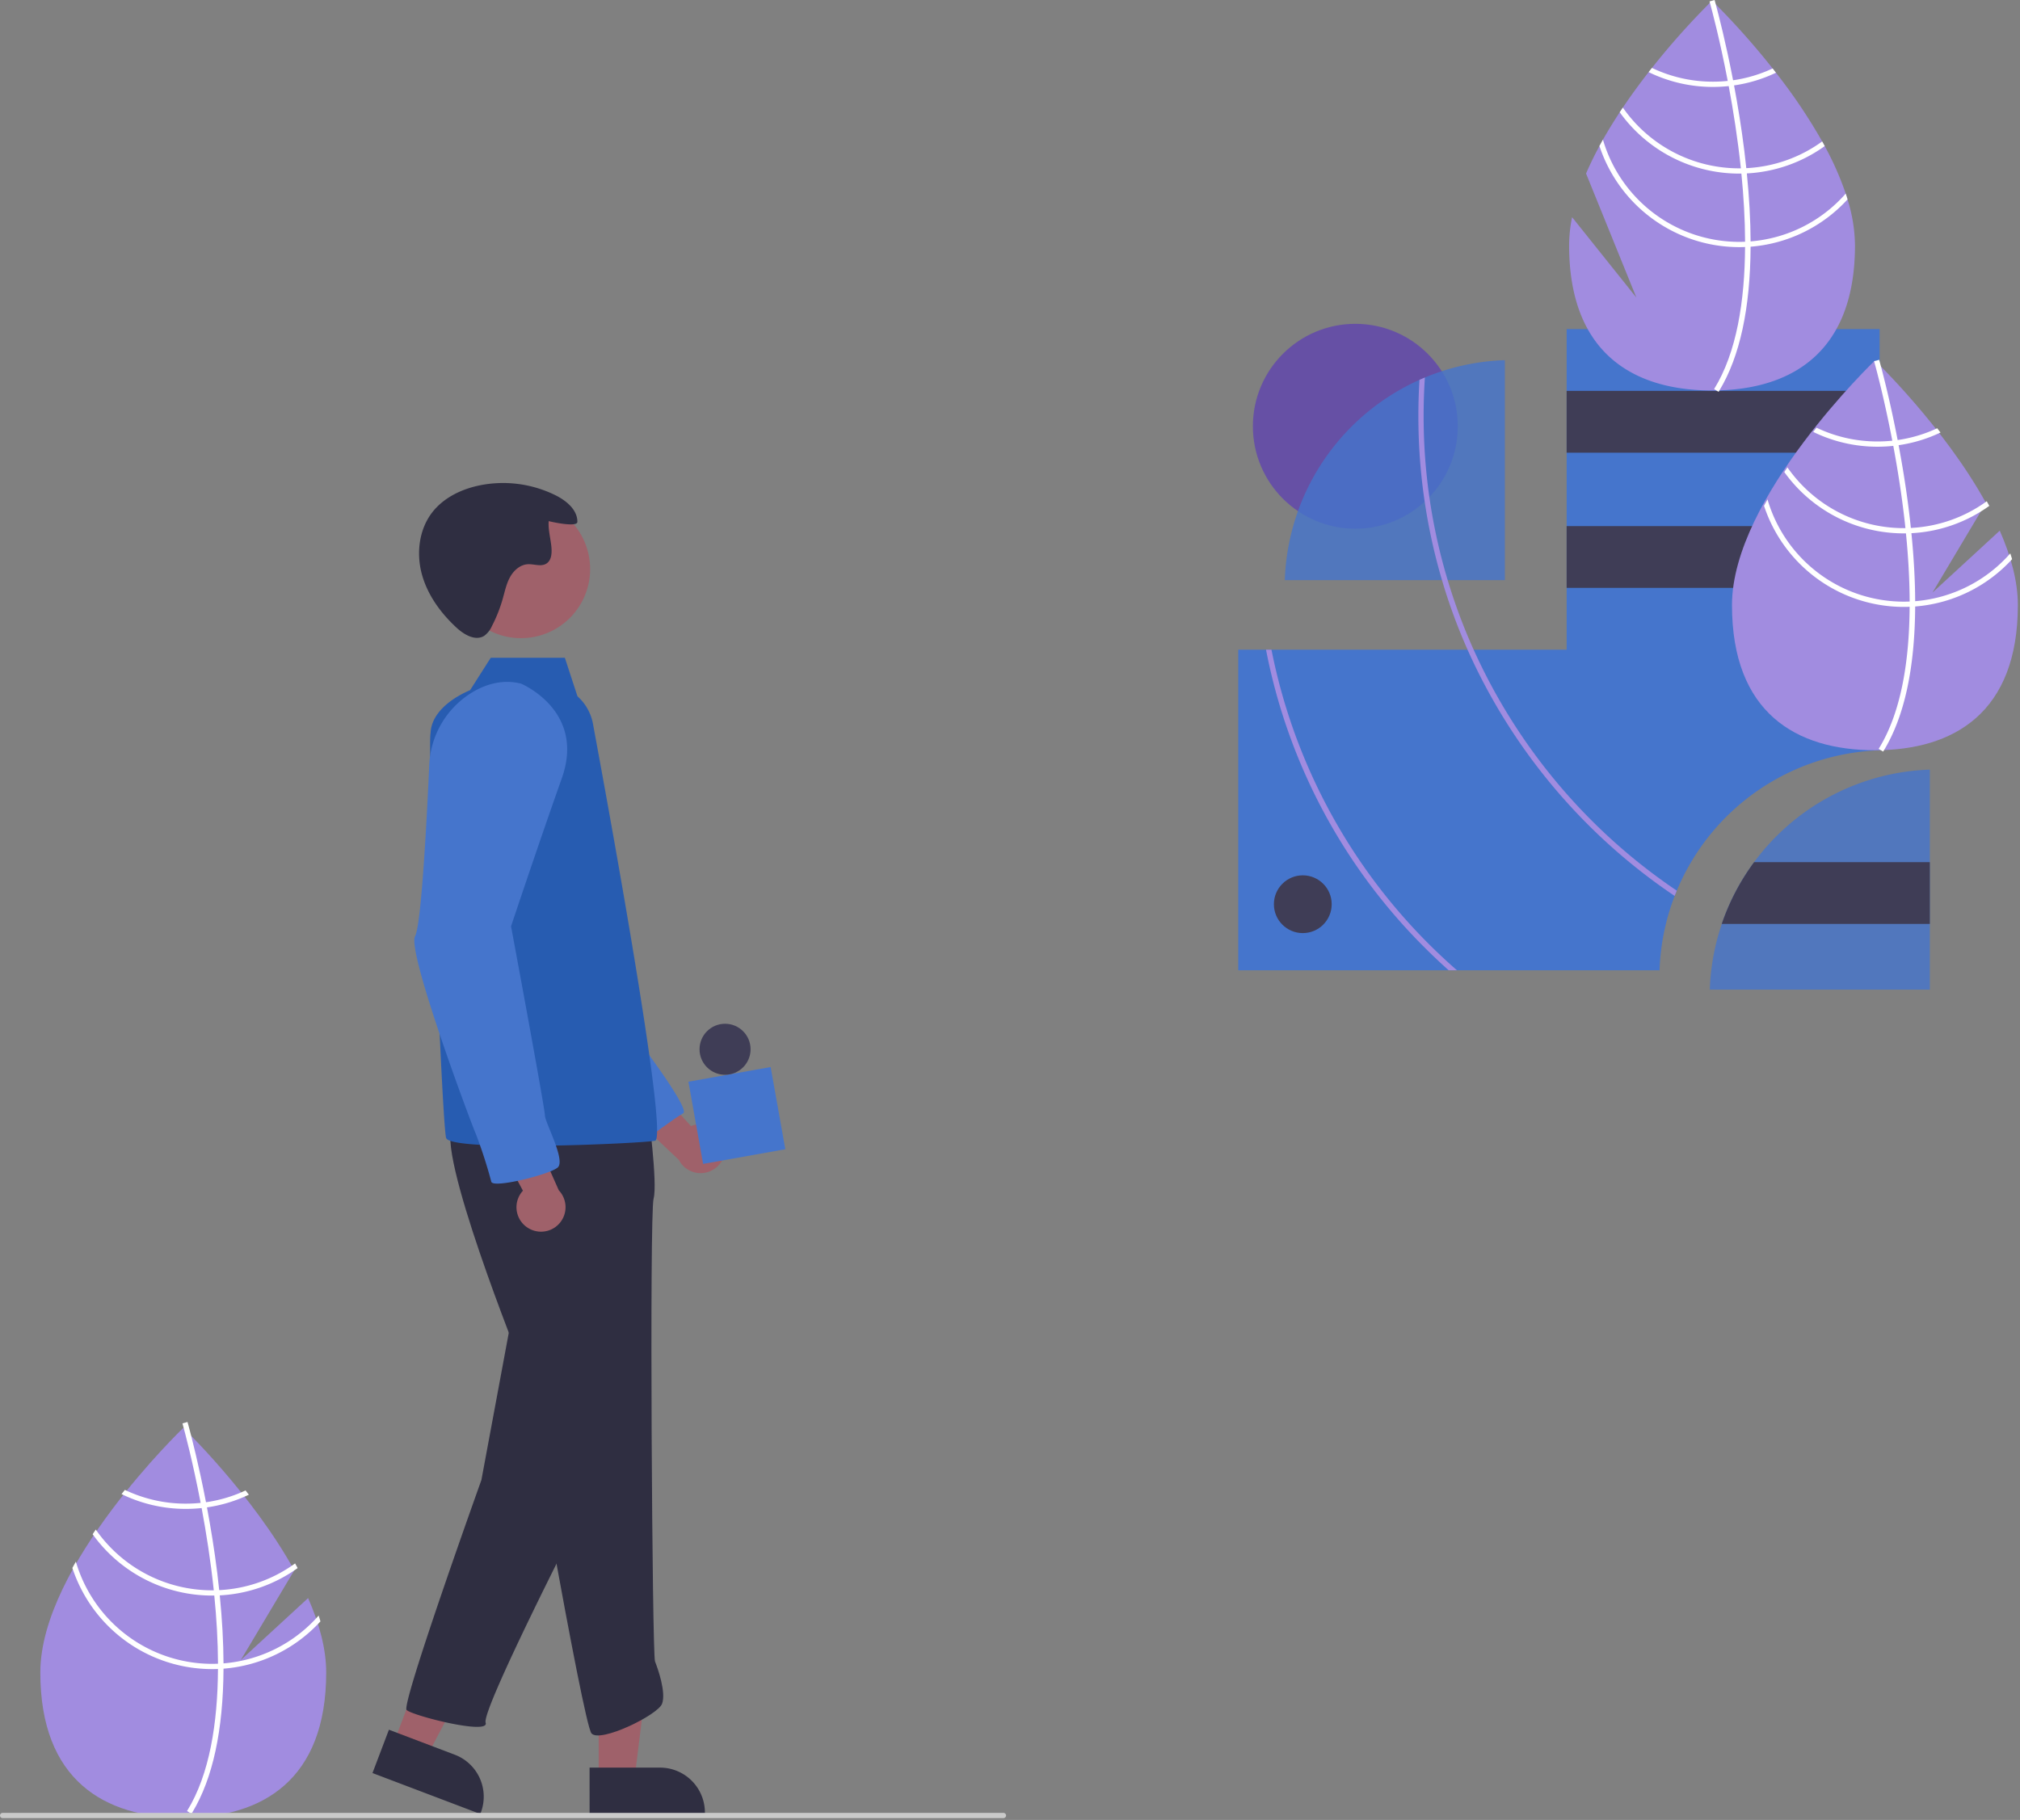
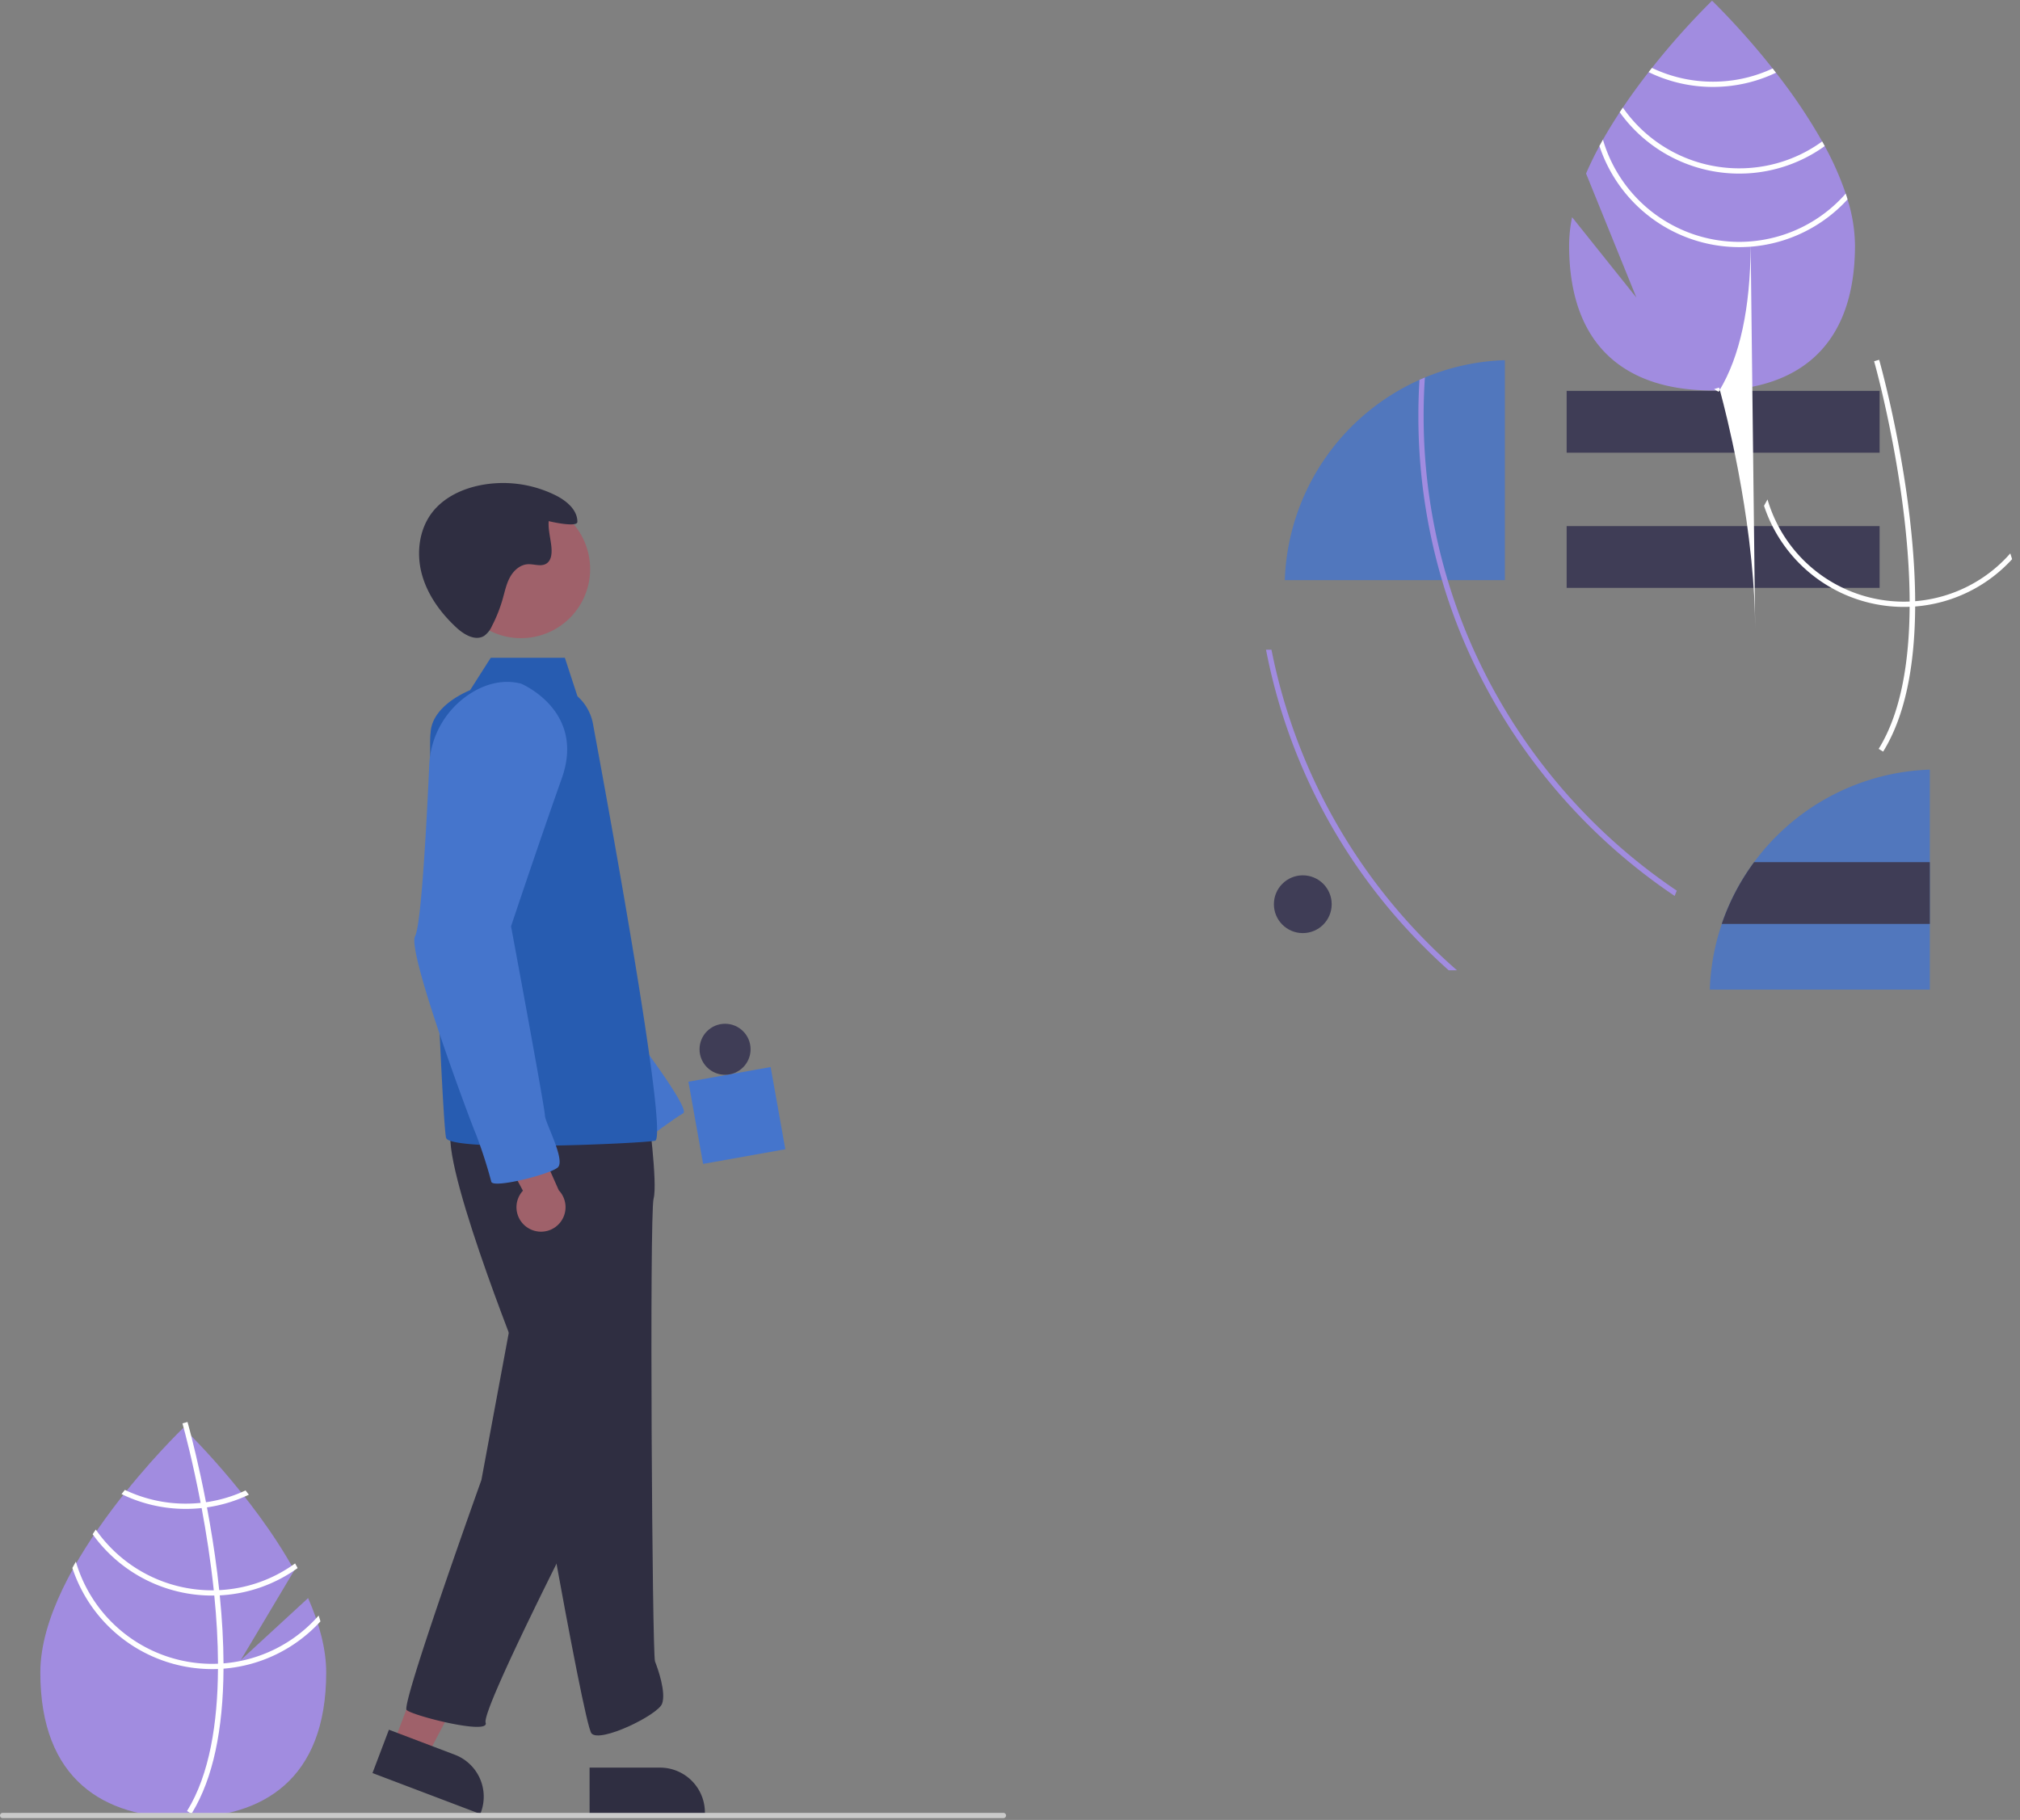
<svg xmlns="http://www.w3.org/2000/svg" width="769" height="693" fill="none" viewBox="0 0 769 693">
  <rect x="0" y="0" width="769" height="693" fill="#808080" stroke="none" />
  <g clip-path="url(#a)">
    <path fill="#A18CE0" d="m117.292 608.524-25.614 23.58 20.356-34.154c-16.037-29.083-42.266-54.217-42.266-54.217s-54.415 52.134-54.415 93.115c0 40.981 24.363 55.29 54.415 55.29s54.415-14.309 54.415-55.29c0-9.121-2.7-18.795-6.891-28.324Z" />
    <path fill="#fff" d="M85.091 633.381v2.02c-.12 23.48-4.08 41.8-11.85 54.7-.11.19-.23.37-.34.56l-.87-.53-.83-.52c8.62-13.93 11.67-33.62 11.78-54.1.01-.66.02-1.33.01-2-.03-8.67-.56-17.44-1.41-25.96-.06-.66-.13-1.33-.2-2-1.18-11.24-2.88-21.98-4.62-31.31-.12-.66-.25-1.32-.38-1.97-3.01-15.78-6.08-27.21-6.78-29.74-.08-.31-.13-.48-.14-.52l.95-.27.01-.01.96-.27c.01.04.18.61.46 1.67 1.07 3.96 3.85 14.71 6.58 28.89.12.64.25 1.3.37 1.96 1.42 7.57 2.81 16.03 3.91 24.91.28 2.23.53 4.43.75 6.6.08.67.15 1.34.21 2 .92 9.21 1.397 17.84 1.43 25.89Z" />
    <path fill="#fff" d="M78.421 572.021c-.67.09-1.35.18-2.04.25a55.334 55.334 0 0 1-5.64.29 53.673 53.673 0 0 1-23.2-5.24c-.42.53-.84 1.06-1.27 1.6a55.645 55.645 0 0 0 24.47 5.64c2.011-.001 4.02-.108 6.02-.32.68-.07 1.36-.16 2.03-.26a55.18 55.18 0 0 0 15.95-4.83c-.43-.55-.85-1.09-1.26-1.62a53.486 53.486 0 0 1-15.06 4.49ZM83.451 605.491c-.69.04-1.38.06-2.07.06-.21.01-.43.01-.64.01a53.956 53.956 0 0 1-44.28-23.13c-.4.59-.8 1.18-1.19 1.78a55.957 55.957 0 0 0 45.47 23.35c.28 0 .56 0 .84-.01.7-.01 1.39-.03 2.08-.06a55.658 55.658 0 0 0 29.65-10.4c-.32-.59-.64-1.18-.97-1.77a53.578 53.578 0 0 1-28.89 10.17Z" />
    <path fill="#fff" d="M85.091 633.381a56.297 56.297 0 0 1-4.35.18 54.098 54.098 0 0 1-51.86-38.92c-.45.81-.9 1.61-1.33 2.42a56.074 56.074 0 0 0 53.19 38.5c.75 0 1.5-.01 2.24-.05.71-.02 1.41-.06 2.11-.11a55.917 55.917 0 0 0 36.901-18.01c-.21-.74-.451-1.47-.691-2.21a53.923 53.923 0 0 1-36.21 18.2Z" />
-     <path fill="#6650A5" d="M515.964 201.308c21.539 0 39-17.461 39-39s-17.461-39-39-39-39 17.461-39 39 17.461 39 39 39Z" />
-     <path fill="#4575CC" d="M715.554 125.308v160.4a86.78 86.78 0 0 0-77.21 53.44c-.28.67-.55 1.34-.81 2.01a86.436 86.436 0 0 0-5.75 28.31H471.395v-122.08h125.019v-122.08h119.14Z" />
    <path fill="#4575CC" fill-opacity=".8" d="M734.673 293.056v83.764h-83.764a86.743 86.743 0 0 1 83.764-83.764ZM572.884 137.147v83.76h-83.77a86.753 86.753 0 0 1 51.27-76.26c.68-.31 1.37-.61 2.06-.9a86.427 86.427 0 0 1 30.44-6.6Z" />
    <path fill="#3F3D56" d="M715.552 148.841H596.415v23.533h119.137v-23.533ZM715.552 200.32H596.415v23.534h119.137V200.32ZM734.673 328.283v23.533h-79.219a86.547 86.547 0 0 1 12.326-23.533h66.893Z" />
    <path fill="#A18CE0" d="M484.044 247.388h-2.08a218.363 218.363 0 0 0 60.44 113.48c2.96 2.96 5.994 5.826 9.1 8.6h3.161a218.04 218.04 0 0 1-70.621-122.08ZM561.004 247.388a216.666 216.666 0 0 1-19.04-89.08c0-4.89.16-9.744.48-14.56-.689.29-1.379.59-2.06.9-.279 4.53-.419 9.083-.419 13.66a220.573 220.573 0 0 0 8.99 62.6 213.818 213.818 0 0 0 9.73 26.48 222.198 222.198 0 0 0 78.849 93.77c.261-.67.531-1.34.81-2.01a219.361 219.361 0 0 1-77.34-91.76Z" />
    <path fill="#3F3D56" d="M495.964 355.308c6.075 0 11-4.925 11-11 0-6.076-4.925-11-11-11s-11 4.924-11 11c0 6.075 4.925 11 11 11Z" />
    <path fill="#A18CE0" d="M706.182 93.39c0 39.69-22.85 54.36-51.59 55.25l-1.21.03c-.53.01-1.07.01-1.61.01-30.06 0-54.42-14.31-54.42-55.29a54.774 54.774 0 0 1 1.13-10.69l24.48 30.61-19.16-47.23c1.51-3.52 3.23-7.02 5.1-10.48.43-.81.88-1.61 1.33-2.42 2.01-3.55 4.16-7.04 6.39-10.43.39-.6.79-1.19 1.189-1.78 3.2-4.77 6.541-9.31 9.811-13.51.43-.54.85-1.07 1.27-1.6a287.18 287.18 0 0 1 22.06-24.79c.49-.48.77-.75.81-.79l.01-.01s.51.48 1.42 1.4a290.287 290.287 0 0 1 21.64 24.4c.41.53.83 1.07 1.26 1.62a209.165 209.165 0 0 1 17.6 26.17c.33.59.65 1.18.97 1.77a114.958 114.958 0 0 1 7.99 18.09c.24.74.48 1.47.69 2.21a60.426 60.426 0 0 1 2.84 17.46Z" />
-     <path fill="#fff" d="M666.442 91.92v2.02c-.12 23.48-4.08 41.8-11.85 54.7-.11.19-.23.37-.34.56l-.87-.53-.83-.52c8.62-13.93 11.67-33.62 11.78-54.1.01-.66.02-1.33.01-2-.03-8.67-.56-17.44-1.41-25.96-.06-.66-.13-1.33-.2-2-1.18-11.24-2.88-21.98-4.62-31.31-.12-.66-.25-1.32-.38-1.97-3.01-15.78-6.08-27.21-6.78-29.74-.08-.31-.13-.48-.14-.52l.95-.27.01-.01.96-.27c.01.04.18.61.46 1.67 1.07 3.96 3.85 14.71 6.58 28.89.12.64.25 1.3.37 1.96 1.42 7.57 2.81 16.03 3.91 24.91.28 2.23.53 4.43.75 6.6.08.67.15 1.34.21 2 .92 9.21 1.396 17.84 1.43 25.89Z" />
-     <path fill="#A18CE0" d="m761.292 202.063-25.613 23.58 20.355-34.154c-16.037-29.083-42.266-54.217-42.266-54.217s-54.414 52.134-54.414 93.115c0 40.981 24.362 55.29 54.414 55.29 30.053 0 54.415-14.309 54.415-55.29 0-9.121-2.7-18.795-6.891-28.324Z" />
-     <path fill="#9F616A" d="M275.782 435.186a9.264 9.264 0 0 0-4.865-6.16 9.272 9.272 0 0 0-7.846-.224l-22.283-24.292-4.163 16.616 21.798 20.521a9.328 9.328 0 0 0 16.534.113 9.328 9.328 0 0 0 .825-6.574ZM227.922 677.523l13.615-.001 6.478-52.517-20.095.001.002 52.517Z" />
+     <path fill="#fff" d="M666.442 91.92v2.02c-.12 23.48-4.08 41.8-11.85 54.7-.11.19-.23.37-.34.56l-.87-.53-.83-.52l.95-.27.01-.01.96-.27c.01.04.18.61.46 1.67 1.07 3.96 3.85 14.71 6.58 28.89.12.64.25 1.3.37 1.96 1.42 7.57 2.81 16.03 3.91 24.91.28 2.23.53 4.43.75 6.6.08.67.15 1.34.21 2 .92 9.21 1.396 17.84 1.43 25.89Z" />
    <path fill="#2F2E41" d="m224.449 673.077 26.813-.001h.001a17.091 17.091 0 0 1 17.088 17.088v.555l-43.901.002-.001-17.644Z" />
    <path fill="#9F616A" d="m149.733 664.035 12.729 4.832 24.693-46.8-18.787-7.13-18.635 49.098Z" />
    <path fill="#2F2E41" d="m148.063 658.647 25.069 9.515h.001a17.09 17.09 0 0 1 9.911 22.04l-.197.519-41.044-15.579 6.26-16.495ZM194.552 502.84l-11.283 60.713s-30.625 85.428-28.476 87.578c2.149 2.149 31.7 9.671 30.088 4.835-1.612-4.835 35.461-77.369 35.461-77.369l-25.79-75.757Z" />
    <path fill="#4575CC" d="M240.307 392.509s22.777 29.774 19.792 31.398c-2.984 1.624-14.546 10.236-14.546 10.236l-11.764-32.284 6.518-9.35Z" />
    <path fill="#2F2E41" d="M246.669 422.562s3.761 27.939 2.149 33.849c-1.612 5.91-.538 173.543.537 176.229 1.075 2.687 4.298 11.82 2.686 16.119-1.611 4.298-23.64 15.044-26.864 11.283-3.224-3.761-26.864-140.769-26.864-140.769s-33.312-82.741-25.79-90.801c7.522-8.059 74.146-5.91 74.146-5.91Z" />
    <path fill="#9F616A" d="M203.57 242.479c14.249-2.892 23.456-16.788 20.565-31.037-2.892-14.249-16.788-23.457-31.038-20.565-14.249 2.892-23.456 16.788-20.564 31.038 2.892 14.249 16.788 23.456 31.037 20.564Z" />
    <path fill="#2F2E41" d="M219.804 198.705c.014-4.611-4.207-8.061-8.333-10.118a44.978 44.978 0 0 0-28.994-3.744c-6.897 1.439-13.653 4.712-17.955 10.293-5.017 6.509-6.077 15.53-3.935 23.465 2.143 7.934 7.186 14.848 13.226 20.421 2.899 2.675 7.192 5.181 10.532 3.081a9.024 9.024 0 0 0 2.915-3.686 55.622 55.622 0 0 0 4.151-10.496c.784-2.778 1.367-5.656 2.765-8.181 1.397-2.526 3.825-4.704 6.705-4.887 2.38-.15 4.981 1.019 7.033-.195 2.283-1.35 2.239-4.611 1.909-7.243-.363-2.884-1.182-6.144-.939-8.991.957.286 10.926 2.487 10.92.281Z" />
    <path fill="#4575CC" d="m293.38 406.311-31.298 5.584 5.584 31.298 31.298-5.585-5.584-31.297Z" />
    <path fill="#3F3D56" d="M276.025 409.256c5.365 0 9.715-4.349 9.715-9.714s-4.35-9.714-9.715-9.714-9.714 4.349-9.714 9.714 4.349 9.714 9.714 9.714Z" />
    <path fill="#275CB1" d="M225.842 276.176a18.67 18.67 0 0 0-6.005-11.04l-4.802-14.675h-28.209l-7.86 12.335c-8.505 3.662-14.802 9.467-15.039 16.311-1.3 4.546 4.298 148.828 5.91 154.201.473 1.563 6.904 2.401 15.936 2.772 8.285.339 18.757.29 28.809.059 16.645-.387 32.162-1.278 34.773-1.757 5.91-1.074-22.928-154.816-23.513-158.206Z" />
    <path fill="#9F616A" d="M200.901 467.506a9.28 9.28 0 0 1-3.847-10.631 9.295 9.295 0 0 1 2.02-3.476l-15.569-29.056 17.059 1.559 12.17 27.353a9.327 9.327 0 0 1-11.833 14.251Z" />
    <path fill="#CACACA" d="M382 692.308H1a1.002 1.002 0 0 1-1-1 1.002 1.002 0 0 1 1-1h381a1 1 0 1 1 0 2Z" />
    <path fill="#4575CC" d="M198.313 260.303s24.715 10.208 15.582 35.998c-9.134 25.789-19.343 56.414-19.343 56.414s12.895 69.31 12.895 71.996c0 2.687 8.059 17.193 4.836 19.88-3.224 2.686-24.715 8.059-25.253 5.373a181.448 181.448 0 0 0-5.91-18.268c-1.074-2.149-26.327-69.31-23.103-75.22 2.372-4.349 4.454-44.195 5.388-64.939a34.096 34.096 0 0 1 17.781-28.715c5.009-2.655 10.841-4.091 17.127-2.519Z" />
    <path fill="#fff" d="M659.772 30.56c-.67.09-1.35.18-2.04.25-1.874.193-3.757.29-5.64.29a53.664 53.664 0 0 1-23.2-5.24c-.42.53-.84 1.06-1.27 1.6a55.65 55.65 0 0 0 24.47 5.64c2.01 0 4.02-.108 6.02-.32.68-.07 1.36-.16 2.03-.26a55.195 55.195 0 0 0 15.95-4.83c-.43-.55-.85-1.09-1.26-1.62a53.494 53.494 0 0 1-15.06 4.49ZM664.802 64.03c-.69.04-1.38.06-2.07.06-.21.01-.431.01-.641.01a53.947 53.947 0 0 1-44.28-23.13c-.4.59-.799 1.18-1.189 1.78a55.949 55.949 0 0 0 45.47 23.35c.28 0 .56 0 .84-.01.7-.01 1.389-.03 2.08-.06a55.658 55.658 0 0 0 29.65-10.4c-.32-.59-.64-1.18-.97-1.77a53.58 53.58 0 0 1-28.89 10.17Z" />
    <path fill="#fff" d="M666.441 91.92a56.297 56.297 0 0 1-4.35.18 54.094 54.094 0 0 1-51.86-38.92c-.45.81-.9 1.61-1.33 2.42a56.077 56.077 0 0 0 53.19 38.5c.75 0 1.5-.01 2.24-.05.71-.02 1.41-.06 2.11-.11a55.91 55.91 0 0 0 36.9-18.01c-.21-.74-.45-1.47-.69-2.21a53.918 53.918 0 0 1-36.21 18.2ZM729.091 228.92v2.02c-.12 23.48-4.08 41.8-11.85 54.7-.11.19-.23.37-.34.56l-.87-.53-.83-.52c8.62-13.93 11.67-33.62 11.78-54.1.01-.66.02-1.33.01-2-.03-8.67-.56-17.44-1.41-25.96-.06-.66-.13-1.33-.2-2-1.18-11.24-2.88-21.98-4.62-31.31-.12-.66-.25-1.32-.38-1.97-3.01-15.78-6.08-27.21-6.78-29.74-.08-.31-.13-.48-.14-.52l.95-.27.01-.01.96-.27c.01.04.18.61.46 1.67 1.07 3.96 3.85 14.71 6.58 28.89.12.64.25 1.3.37 1.96 1.42 7.57 2.81 16.03 3.91 24.91.28 2.23.53 4.43.75 6.6.08.67.15 1.34.21 2 .92 9.21 1.397 17.84 1.43 25.89Z" />
-     <path fill="#fff" d="M722.422 167.56c-.67.09-1.351.18-2.041.25-1.873.193-3.756.29-5.639.29a53.658 53.658 0 0 1-23.2-5.24l-1.271 1.6a55.651 55.651 0 0 0 24.471 5.64c2.01-.001 4.02-.107 6.019-.32.68-.07 1.361-.16 2.031-.26a55.19 55.19 0 0 0 15.95-4.83c-.43-.55-.85-1.09-1.26-1.62a53.497 53.497 0 0 1-15.06 4.49ZM727.451 201.03c-.69.04-1.38.06-2.07.06-.21.01-.43.01-.64.01a53.954 53.954 0 0 1-44.28-23.13c-.4.59-.8 1.18-1.19 1.78a55.943 55.943 0 0 0 45.47 23.35c.28 0 .56 0 .84-.01.7-.01 1.39-.03 2.08-.06a55.648 55.648 0 0 0 29.65-10.4c-.32-.59-.64-1.18-.97-1.77a53.57 53.57 0 0 1-28.89 10.17Z" />
    <path fill="#fff" d="M729.091 228.92a56.297 56.297 0 0 1-4.35.18 54.092 54.092 0 0 1-51.86-38.92c-.45.81-.9 1.61-1.33 2.42a56.078 56.078 0 0 0 53.19 38.5c.75 0 1.5-.01 2.24-.05.71-.02 1.41-.06 2.11-.11a55.91 55.91 0 0 0 36.9-18.01c-.21-.74-.45-1.47-.69-2.21a53.914 53.914 0 0 1-36.21 18.2Z" />
  </g>
  <defs>
    <clipPath id="a">
      <path fill="#fff" d="M0 0h768.183v692.308H0z" />
    </clipPath>
  </defs>
</svg>